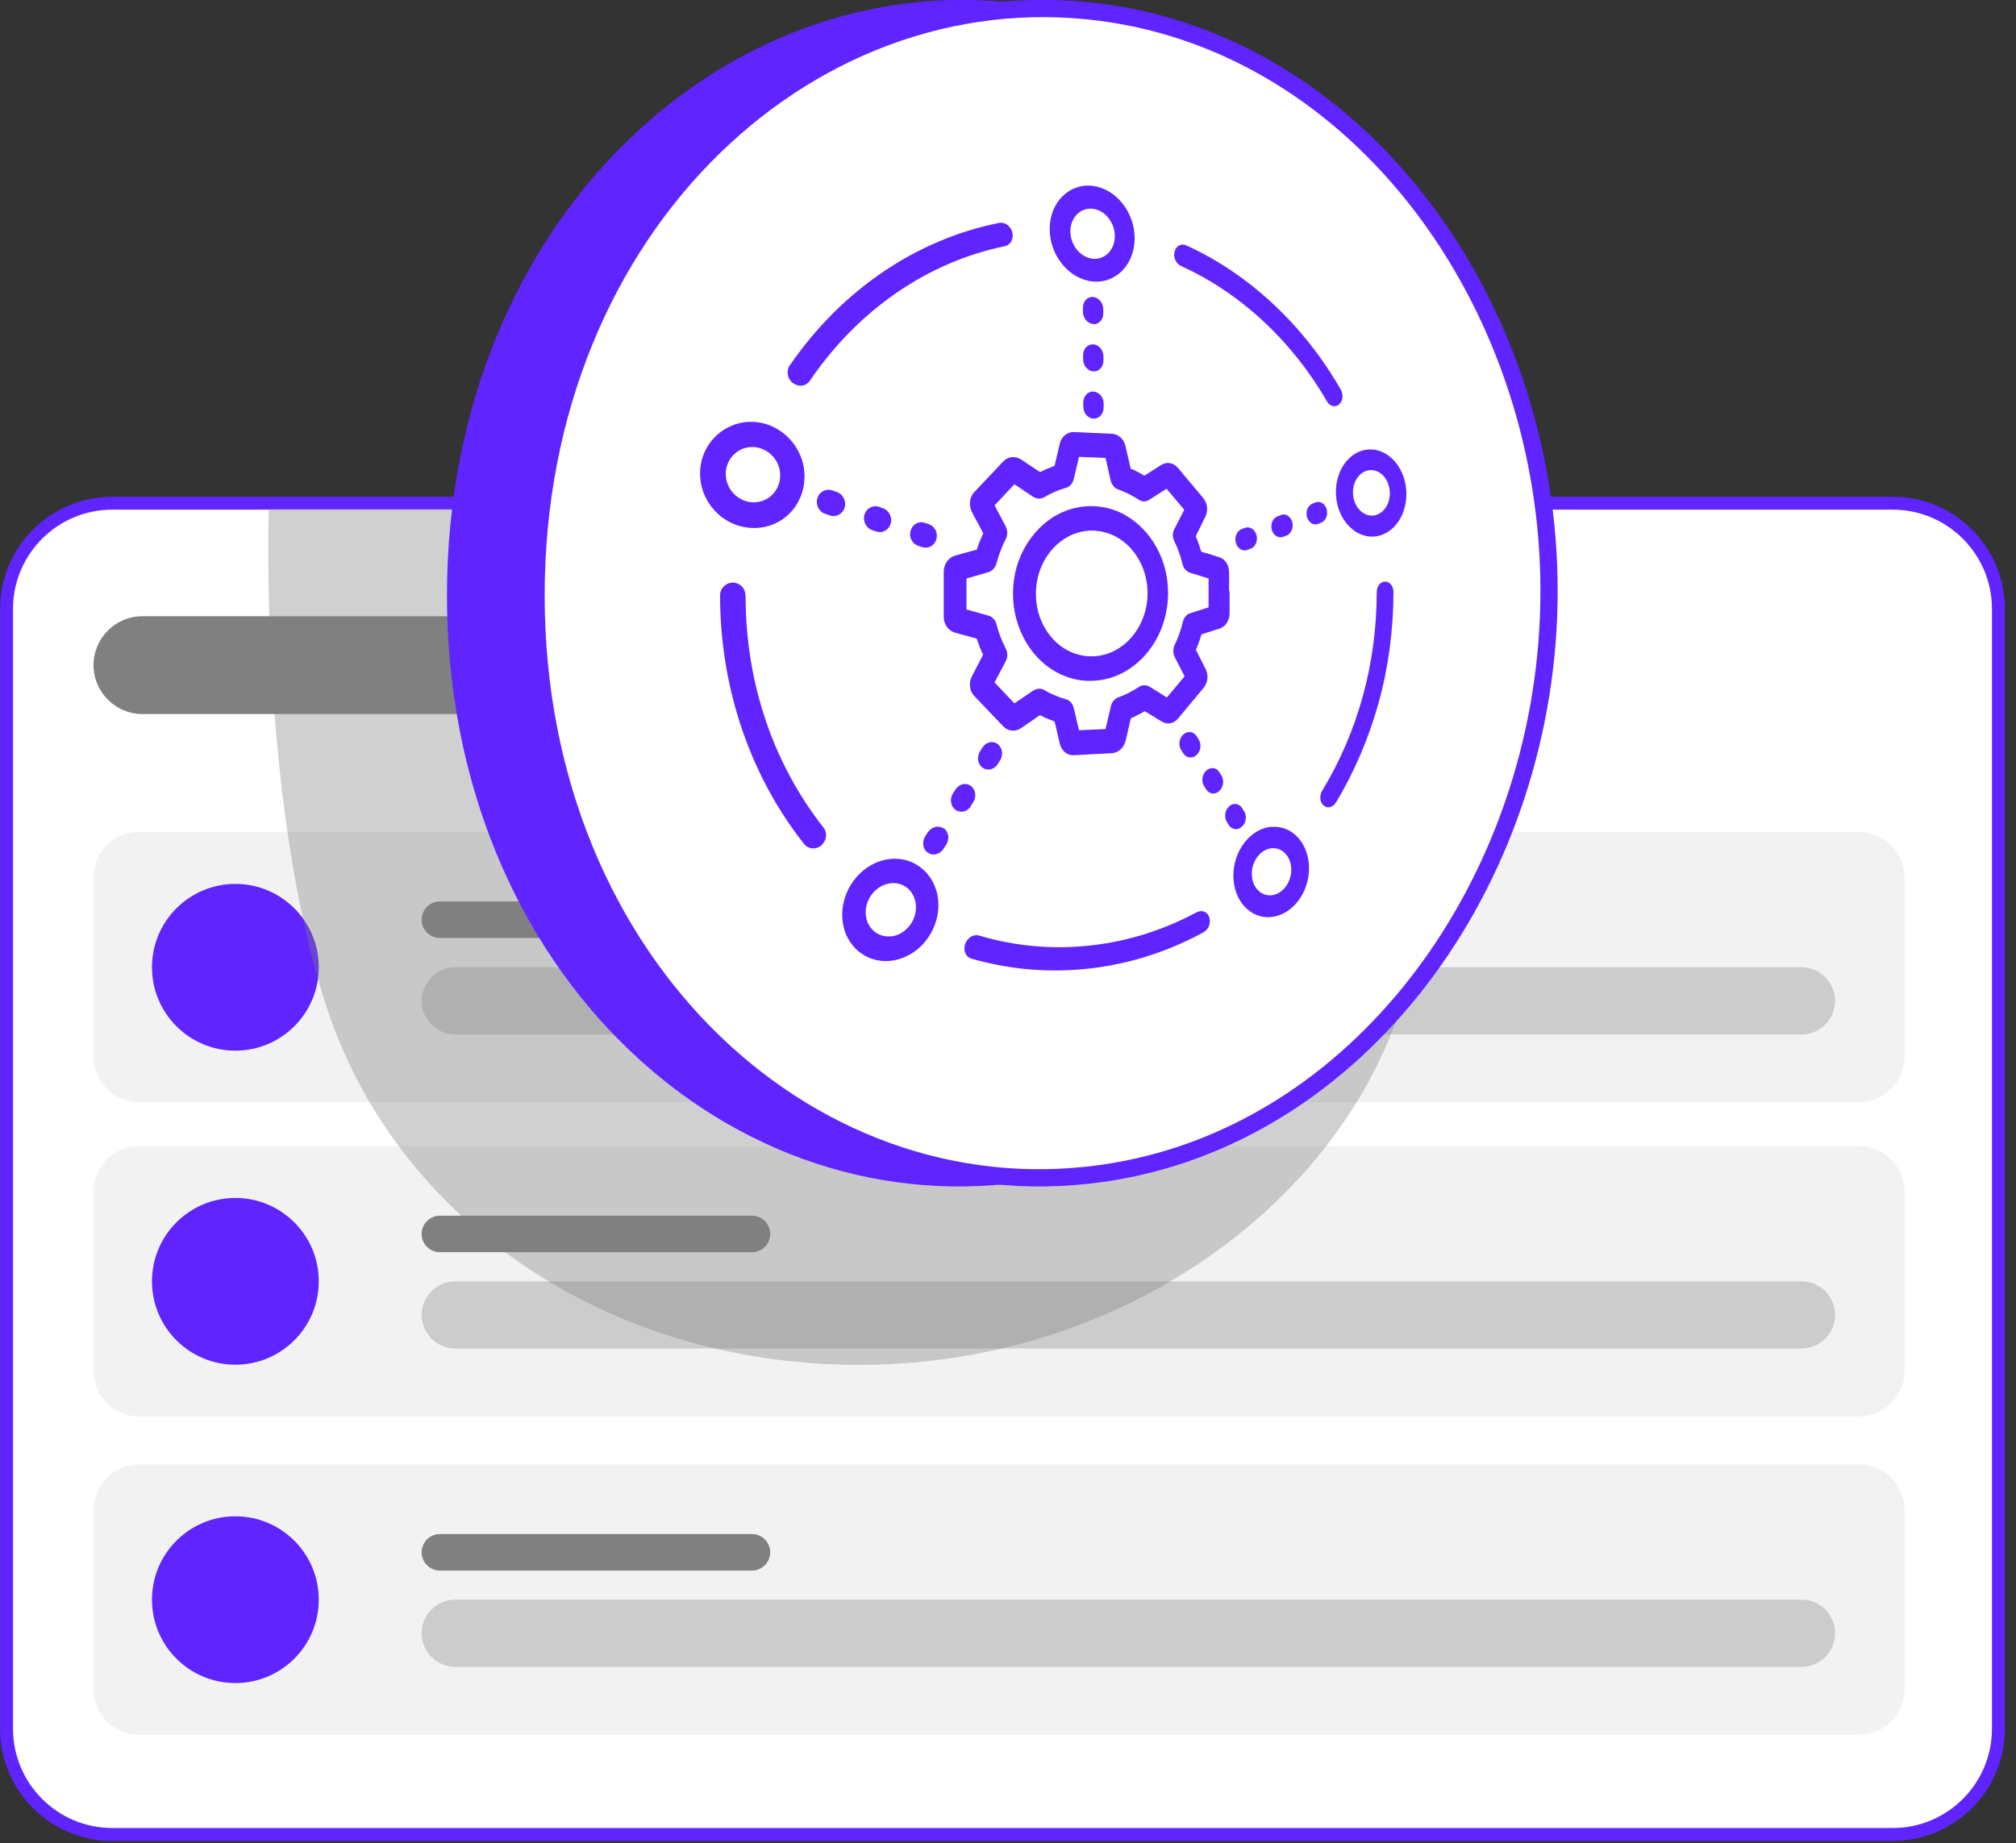
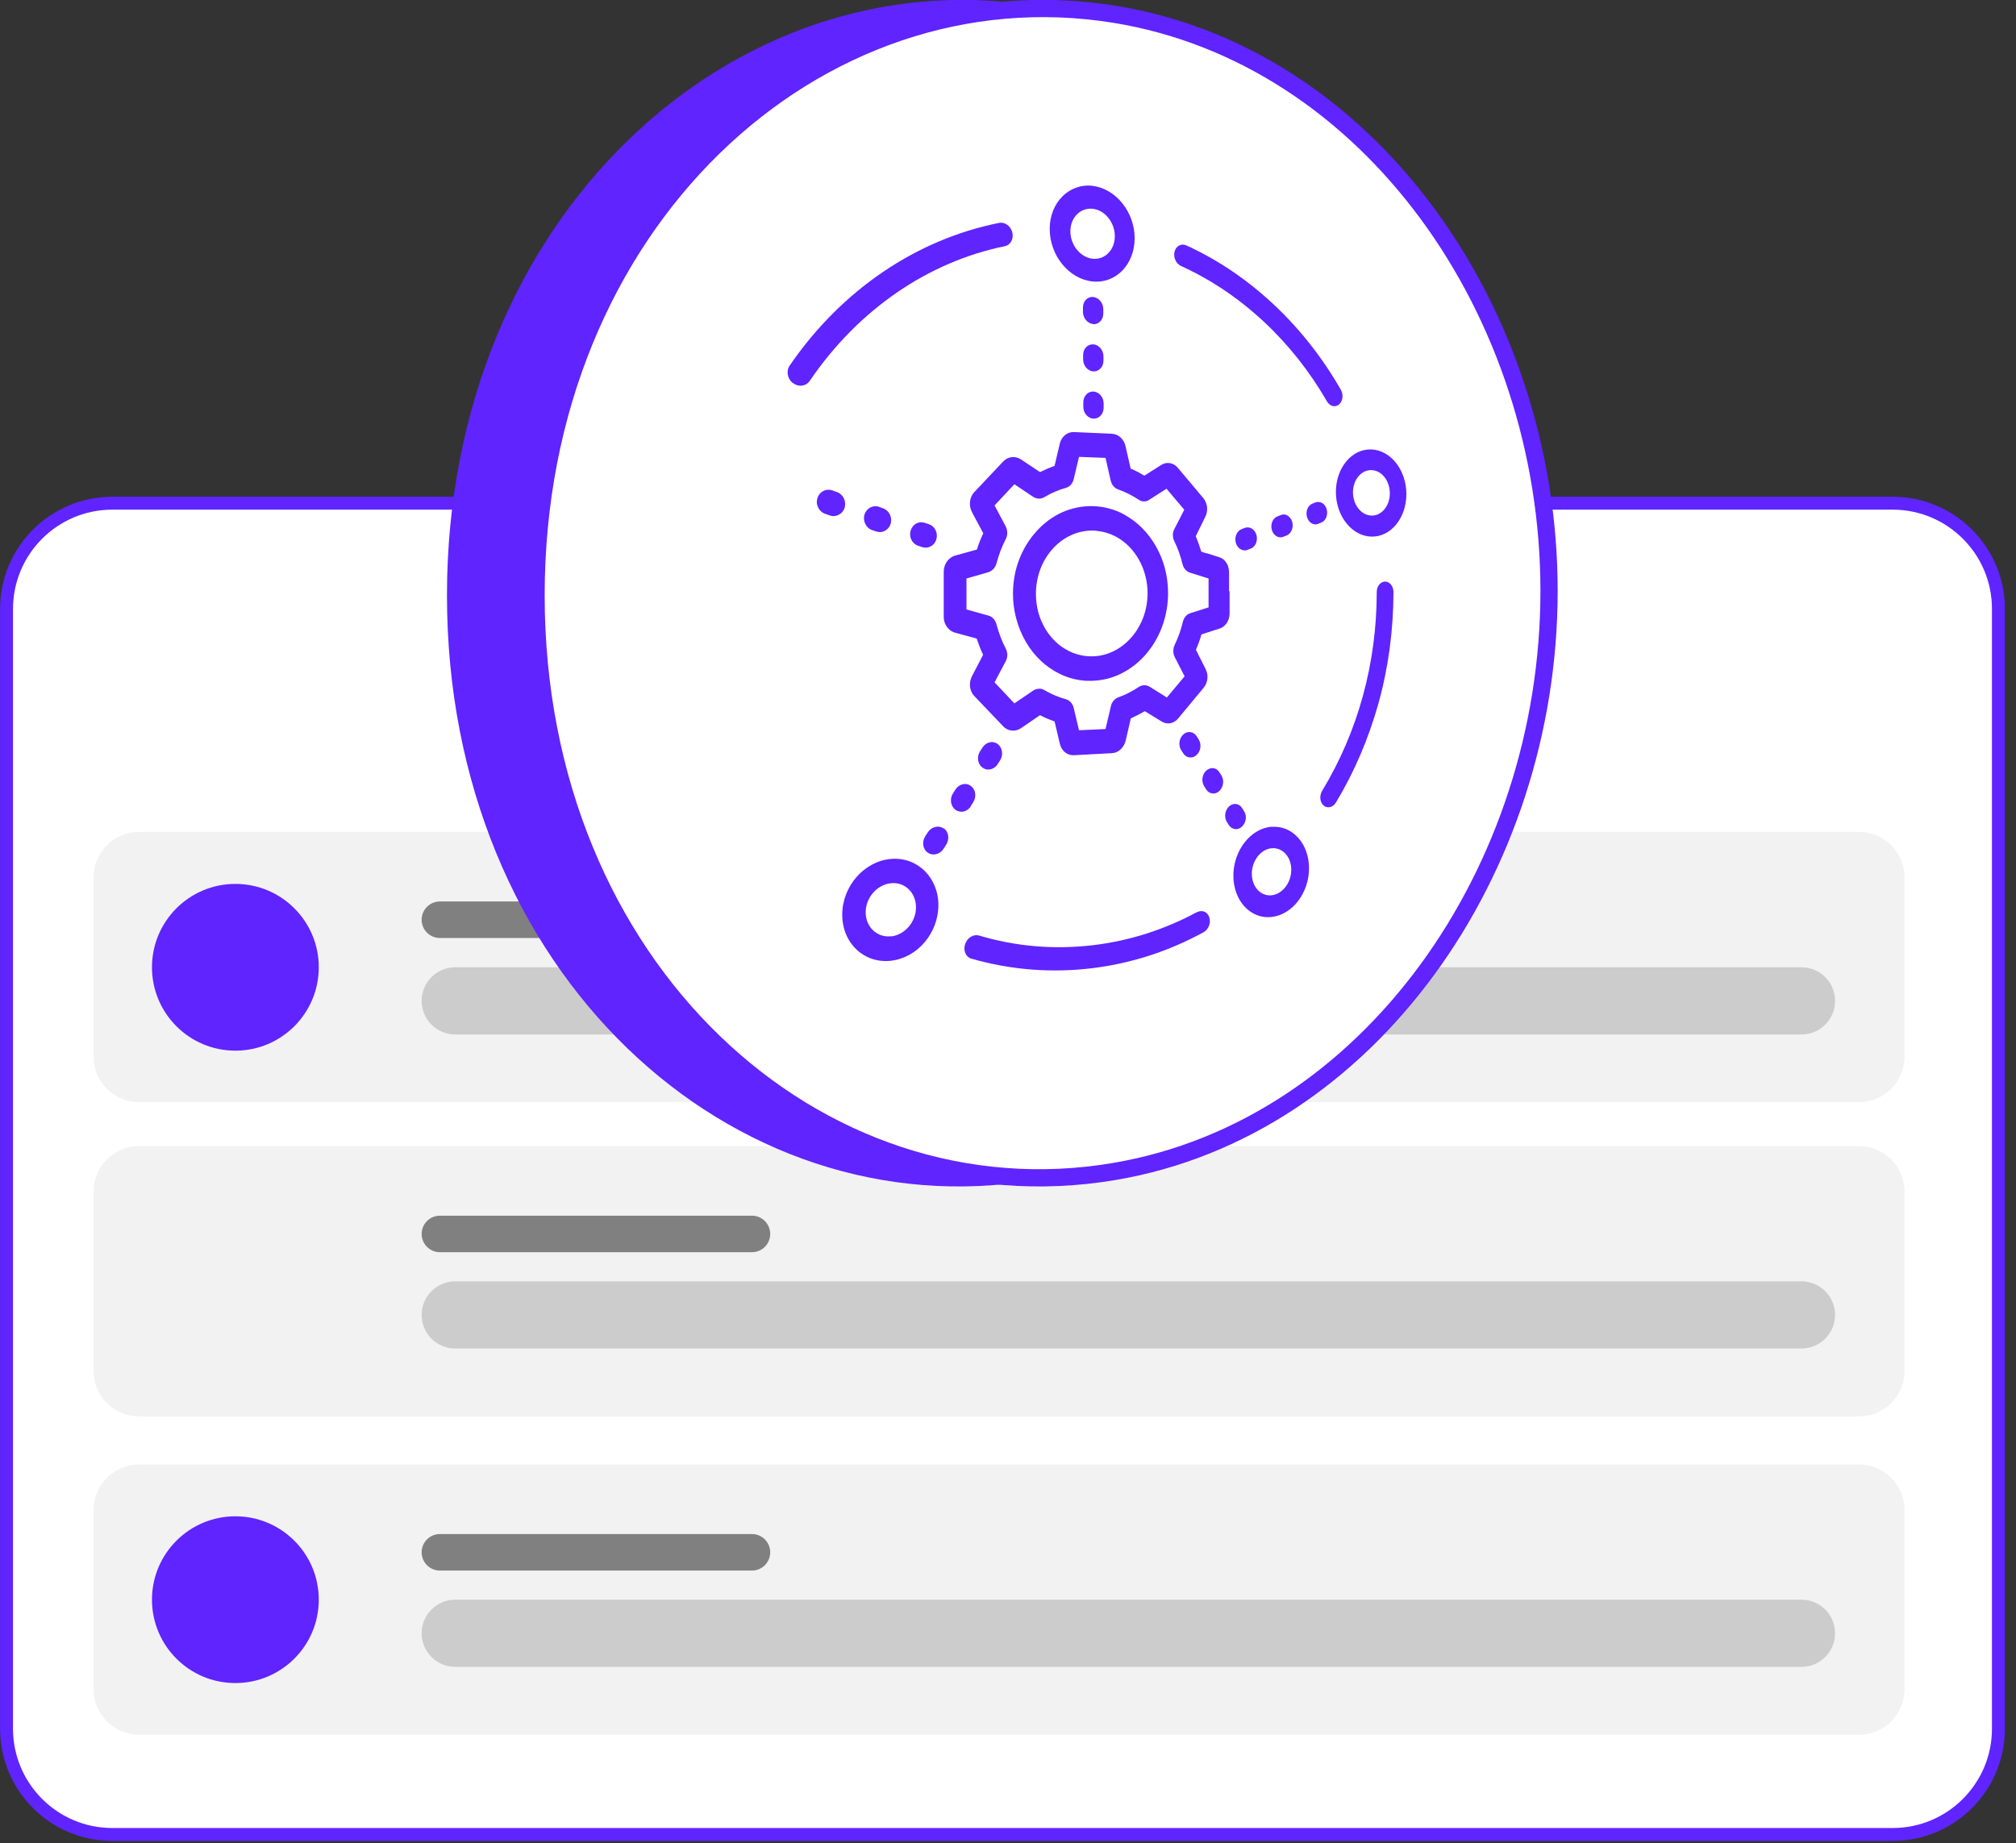
<svg xmlns="http://www.w3.org/2000/svg" width="117" height="107" viewBox="0 0 117 107" fill="none">
  <rect x="0" y="0" width="117" height="107" fill="#333333" stroke="none" />
  <g clip-path="url(#clip0_925_1855)">
    <path d="M109.84 29.21H6.52C3.129 29.21 0.38 31.959 0.38 35.35V100.35C0.38 103.741 3.129 106.49 6.52 106.49H109.84C113.231 106.49 115.98 103.741 115.98 100.35V35.35C115.98 31.959 113.231 29.21 109.84 29.21Z" fill="white" stroke="#5F24FF" stroke-width="0.75" stroke-miterlimit="10" />
    <path d="M60.91 36.12H50.67C49.924 36.12 49.32 36.724 49.32 37.47V40.1C49.32 40.846 49.924 41.45 50.67 41.45H60.91C61.656 41.45 62.26 40.846 62.26 40.1V37.47C62.26 36.724 61.656 36.12 60.91 36.12Z" stroke="#808080" stroke-width="0.36" stroke-miterlimit="10" />
    <path d="M76.44 36.12H66.2C65.454 36.12 64.85 36.724 64.85 37.47V40.1C64.85 40.846 65.454 41.45 66.2 41.45H76.44C77.186 41.45 77.79 40.846 77.79 40.1V37.47C77.79 36.724 77.186 36.12 76.44 36.12Z" stroke="#808080" stroke-width="0.36" stroke-miterlimit="10" />
    <path d="M107.89 48.29H8.07C6.612 48.29 5.43 49.472 5.43 50.93V61.34C5.43 62.798 6.612 63.98 8.07 63.98H107.89C109.348 63.98 110.53 62.798 110.53 61.34V50.93C110.53 49.472 109.348 48.29 107.89 48.29Z" fill="#F2F2F2" />
    <path d="M13.66 60.99C16.333 60.99 18.5 58.823 18.5 56.15C18.5 53.477 16.333 51.31 13.66 51.31C10.987 51.31 8.82 53.477 8.82 56.15C8.82 58.823 10.987 60.99 13.66 60.99Z" fill="#5F24FF" />
    <path d="M43.64 52.33H25.53C24.945 52.33 24.47 52.804 24.47 53.39C24.47 53.975 24.945 54.45 25.53 54.45H43.64C44.225 54.45 44.7 53.975 44.7 53.39C44.7 52.804 44.225 52.33 43.64 52.33Z" fill="#808080" />
    <path d="M104.55 56.15H26.42C25.343 56.15 24.47 57.023 24.47 58.1C24.47 59.177 25.343 60.05 26.42 60.05H104.55C105.627 60.05 106.5 59.177 106.5 58.1C106.5 57.023 105.627 56.15 104.55 56.15Z" fill="#CCCCCC" />
    <path d="M107.89 66.53H8.07C6.612 66.53 5.43 67.712 5.43 69.17V79.58C5.43 81.038 6.612 82.22 8.07 82.22H107.89C109.348 82.22 110.53 81.038 110.53 79.58V69.17C110.53 67.712 109.348 66.53 107.89 66.53Z" fill="#F2F2F2" />
-     <path d="M13.66 79.22C16.333 79.22 18.5 77.053 18.5 74.38C18.5 71.707 16.333 69.54 13.66 69.54C10.987 69.54 8.82 71.707 8.82 74.38C8.82 77.053 10.987 79.22 13.66 79.22Z" fill="#5F24FF" />
    <path d="M43.64 70.57H25.53C24.945 70.57 24.47 71.044 24.47 71.63C24.47 72.215 24.945 72.69 25.53 72.69H43.64C44.225 72.69 44.7 72.215 44.7 71.63C44.7 71.044 44.225 70.57 43.64 70.57Z" fill="#808080" />
    <path d="M104.55 74.38H26.42C25.343 74.38 24.47 75.253 24.47 76.33C24.47 77.407 25.343 78.28 26.42 78.28H104.55C105.627 78.28 106.5 77.407 106.5 76.33C106.5 75.253 105.627 74.38 104.55 74.38Z" fill="#CCCCCC" />
    <path d="M107.89 85.01H8.07C6.612 85.01 5.43 86.192 5.43 87.65V98.06C5.43 99.518 6.612 100.7 8.07 100.7H107.89C109.348 100.7 110.53 99.518 110.53 98.06V87.65C110.53 86.192 109.348 85.01 107.89 85.01Z" fill="#F2F2F2" />
    <path d="M13.66 97.7C16.333 97.7 18.5 95.533 18.5 92.86C18.5 90.187 16.333 88.02 13.66 88.02C10.987 88.02 8.82 90.187 8.82 92.86C8.82 95.533 10.987 97.7 13.66 97.7Z" fill="#5F24FF" />
    <path d="M43.64 89.05H25.53C24.945 89.05 24.47 89.525 24.47 90.11C24.47 90.695 24.945 91.17 25.53 91.17H43.64C44.225 91.17 44.7 90.695 44.7 90.11C44.7 89.525 44.225 89.05 43.64 89.05Z" fill="#808080" />
    <path d="M104.55 92.86H26.42C25.343 92.86 24.47 93.733 24.47 94.81C24.47 95.887 25.343 96.76 26.42 96.76H104.55C105.627 96.76 106.5 95.887 106.5 94.81C106.5 93.733 105.627 92.86 104.55 92.86Z" fill="#CCCCCC" />
-     <path d="M34.82 35.77H8.27C6.702 35.77 5.43 37.041 5.43 38.61C5.43 40.178 6.702 41.45 8.27 41.45H34.82C36.389 41.45 37.66 40.178 37.66 38.61C37.66 37.041 36.389 35.77 34.82 35.77Z" fill="#808080" />
-     <path opacity="0.37" fill-rule="evenodd" clip-rule="evenodd" d="M15.6 29.5C15.6 29.5 15.01 46.56 18.99 58.57C22.97 70.58 34.92 79.23 49.89 79.23C67.19 79.23 81.7 66.94 82.44 52.34C83.18 37.74 82.44 29.5 82.44 29.5H15.6Z" fill="#808080" />
    <path d="M85.23 34.31C85.23 50.54 74.77 65.49 60.02 68C42.76 70.94 26.44 56.19 26.44 34.56C26.44 12.93 42.76 -1.96 60.02 0.83C74.76 3.22 85.23 18.07 85.23 34.3V34.31Z" fill="#5F24FF" stroke="#5F24FF" stroke-miterlimit="10" />
    <path d="M89.9 34.31C89.9 50.54 79.44 65.49 64.69 68C47.43 70.94 31.11 56.19 31.11 34.56C31.11 12.93 47.43 -1.96 64.69 0.83C79.43 3.22 89.9 18.07 89.9 34.3V34.31Z" fill="white" stroke="#5F24FF" stroke-miterlimit="10" />
    <path d="M65.27 29.88C64.69 29.56 64.06 29.4 63.41 29.38C62.8 29.37 62.21 29.49 61.64 29.74C61.09 29.99 60.6 30.35 60.17 30.82C59.74 31.29 59.4 31.84 59.16 32.45C58.91 33.09 58.79 33.77 58.79 34.47C58.79 34.95 58.85 35.42 58.97 35.88C59.1 36.38 59.3 36.86 59.56 37.3C60.04 38.11 60.72 38.74 61.51 39.12C62 39.36 62.52 39.49 63.04 39.52C63.16 39.52 63.28 39.52 63.4 39.52C64 39.5 64.59 39.35 65.13 39.07C65.65 38.8 66.12 38.43 66.52 37.96C66.92 37.49 67.23 36.96 67.45 36.36C67.67 35.75 67.79 35.1 67.79 34.43C67.79 33.46 67.55 32.53 67.09 31.72C66.64 30.93 66.01 30.29 65.26 29.88H65.27ZM65.67 36.99C65.07 37.68 64.27 38.08 63.41 38.1C62.94 38.11 62.48 38.01 62.05 37.8C61.17 37.37 60.51 36.52 60.24 35.47C60.16 35.14 60.12 34.81 60.12 34.47C60.12 33.48 60.47 32.55 61.1 31.85C61.73 31.16 62.55 30.79 63.42 30.8C63.51 30.8 63.6 30.8 63.68 30.82C64.06 30.86 64.42 30.97 64.76 31.15C65.88 31.75 66.6 33.04 66.6 34.43C66.6 35.39 66.27 36.29 65.68 36.98L65.67 36.99Z" fill="#5F24FF" />
    <path d="M71.33 34.32V33.22C71.33 33.11 71.31 33 71.28 32.89C71.19 32.62 71 32.42 70.77 32.35L70.02 32.11C70.02 32.11 69.99 32.11 69.98 32.11L69.71 32.02V32C69.62 31.71 69.52 31.42 69.4 31.14V31.12L69.95 30C70.13 29.65 70.08 29.21 69.83 28.91L68.36 27.16C68.11 26.86 67.72 26.79 67.41 26.98L66.42 27.61H66.4C66.15 27.45 65.9 27.32 65.64 27.21H65.62L65.32 25.9C65.23 25.49 64.9 25.19 64.53 25.18L62.32 25.08C61.94 25.07 61.61 25.34 61.51 25.74L61.2 27.05H61.18C60.91 27.15 60.63 27.27 60.37 27.4H60.35L59.27 26.68C58.93 26.45 58.5 26.49 58.22 26.79L56.55 28.56C56.26 28.86 56.21 29.34 56.41 29.73L57.06 30.95V30.97C56.92 31.26 56.8 31.57 56.7 31.88V31.9L55.44 32.25C55.04 32.36 54.77 32.75 54.77 33.19V35.8C54.77 35.89 54.78 35.98 54.8 36.06C54.89 36.39 55.13 36.65 55.44 36.73L56.69 37.07V37.09C56.8 37.4 56.91 37.71 57.05 38V38.02L56.41 39.25C56.21 39.64 56.26 40.11 56.55 40.41L58.22 42.16C58.29 42.24 58.38 42.3 58.47 42.34C58.73 42.46 59.03 42.43 59.27 42.26L60.35 41.52H60.37C60.63 41.66 60.9 41.77 61.18 41.87H61.2L61.51 43.18C61.6 43.56 61.9 43.83 62.26 43.84C62.28 43.84 62.3 43.84 62.32 43.84L64.54 43.72C64.91 43.7 65.23 43.4 65.33 42.99L65.63 41.69H65.65C65.93 41.56 66.19 41.43 66.43 41.29H66.45L67.43 41.89C67.74 42.08 68.13 42.01 68.38 41.7L69.85 39.93C70.1 39.63 70.15 39.19 69.97 38.84L69.41 37.73V37.71C69.53 37.43 69.64 37.14 69.72 36.85V36.83L70.8 36.48C71.13 36.37 71.36 36.01 71.36 35.61V34.33L71.33 34.32ZM70.16 35.25L69.07 35.6C68.87 35.66 68.71 35.85 68.65 36.09C68.54 36.56 68.38 37.01 68.17 37.44C68.07 37.66 68.07 37.92 68.17 38.13L68.75 39.26L67.72 40.49L66.86 39.95C66.86 39.95 66.84 39.94 66.83 39.93L66.71 39.86C66.58 39.78 66.43 39.76 66.29 39.79C66.22 39.81 66.16 39.83 66.1 39.87C65.72 40.13 65.32 40.33 64.9 40.48C64.69 40.56 64.52 40.75 64.47 41L64.16 42.32L62.62 42.39L62.31 41.08C62.25 40.84 62.08 40.65 61.86 40.59C61.43 40.47 61 40.29 60.61 40.06C60.53 40.01 60.44 39.98 60.34 39.98C60.21 39.98 60.07 40.01 59.96 40.09L58.87 40.83L57.72 39.61L58.37 38.38C58.49 38.15 58.49 37.88 58.37 37.65C58.14 37.21 57.96 36.73 57.83 36.24C57.77 35.99 57.58 35.79 57.35 35.73L56.09 35.38V33.58L57.35 33.22C57.58 33.15 57.76 32.96 57.83 32.71C57.96 32.22 58.14 31.74 58.37 31.29C58.49 31.07 58.48 30.79 58.37 30.56L57.72 29.34L58.87 28.11L59.96 28.84C60.16 28.97 60.41 28.98 60.61 28.86C61.01 28.62 61.43 28.44 61.86 28.32C62.08 28.26 62.25 28.07 62.31 27.83L62.62 26.52L64.16 26.58L64.46 27.9C64.52 28.14 64.68 28.34 64.89 28.41C65.31 28.56 65.71 28.76 66.09 29.01C66.28 29.14 66.51 29.14 66.7 29.01L67.7 28.37L68.73 29.59L68.15 30.72C68.04 30.93 68.04 31.19 68.15 31.41C68.36 31.84 68.52 32.29 68.63 32.75C68.69 32.99 68.85 33.17 69.05 33.24L70.14 33.58V34.21V35.24L70.16 35.25Z" fill="#5F24FF" />
    <path d="M63.42 16.34C64.77 16.47 65.85 15.34 65.85 13.83C65.85 12.32 64.77 10.96 63.42 10.79C62.07 10.62 60.92 11.74 60.92 13.29C60.92 14.84 62.05 16.21 63.42 16.34ZM63.42 12.12C64.13 12.2 64.7 12.92 64.7 13.71C64.7 14.5 64.13 15.09 63.42 15.02C62.71 14.95 62.12 14.23 62.12 13.43C62.12 12.63 62.7 12.04 63.42 12.12Z" fill="#5F24FF" />
-     <path d="M46.69 27.65C46.69 25.98 45.36 24.56 43.71 24.49C42.06 24.42 40.63 25.75 40.63 27.48C40.63 29.21 42.02 30.62 43.71 30.65C45.4 30.68 46.69 29.33 46.69 27.66V27.65ZM42.12 27.51C42.12 26.62 42.84 25.92 43.71 25.95C44.58 25.98 45.28 26.72 45.28 27.6C45.28 28.48 44.58 29.18 43.71 29.16C42.84 29.14 42.12 28.4 42.12 27.51Z" fill="#5F24FF" />
    <path d="M79.6 26.09C78.46 26.04 77.53 27.15 77.53 28.56C77.53 29.97 78.47 31.13 79.6 31.15C80.73 31.17 81.62 30.06 81.62 28.68C81.62 27.3 80.72 26.14 79.6 26.09ZM79.6 29.93C79.01 29.92 78.52 29.31 78.52 28.58C78.52 27.85 79 27.27 79.6 27.29C80.2 27.31 80.66 27.92 80.66 28.64C80.66 29.36 80.19 29.94 79.6 29.93Z" fill="#5F24FF" />
    <path d="M73.8 47.99C72.58 48.09 71.58 49.37 71.58 50.83C71.58 52.29 72.58 53.37 73.8 53.23C75.02 53.09 75.97 51.82 75.97 50.4C75.97 48.98 75.01 47.9 73.8 48V47.99ZM73.8 51.97C73.17 52.04 72.65 51.48 72.65 50.72C72.65 49.96 73.17 49.3 73.8 49.24C74.43 49.18 74.94 49.74 74.94 50.49C74.94 51.24 74.43 51.9 73.8 51.97Z" fill="#5F24FF" />
    <path d="M51.71 49.86C50.16 49.99 48.88 51.44 48.88 53.1C48.88 54.76 50.16 55.95 51.71 55.77C53.26 55.59 54.46 54.15 54.46 52.54C54.46 50.93 53.23 49.73 51.71 49.86ZM51.71 54.35C50.9 54.44 50.24 53.81 50.24 52.96C50.24 52.11 50.9 51.35 51.71 51.27C52.52 51.19 53.16 51.82 53.16 52.67C53.16 53.52 52.51 54.27 51.71 54.36V54.35Z" fill="#5F24FF" />
    <path d="M54.76 48.09C54.47 47.89 54.06 47.99 53.85 48.31L53.7 48.54C53.49 48.87 53.55 49.3 53.85 49.5C53.97 49.58 54.1 49.61 54.23 49.6C54.43 49.58 54.63 49.47 54.76 49.27L54.91 49.04C55.12 48.71 55.06 48.28 54.77 48.08L54.76 48.09Z" fill="#5F24FF" />
    <path d="M56.34 46.79L56.48 46.57C56.69 46.25 56.62 45.82 56.34 45.62C56.06 45.41 55.66 45.51 55.45 45.83L55.31 46.05C55.1 46.37 55.17 46.8 55.45 47.01C55.56 47.09 55.7 47.12 55.83 47.12C56.03 47.11 56.22 46.99 56.35 46.8L56.34 46.79Z" fill="#5F24FF" />
    <path d="M57.02 44.56C57.13 44.64 57.26 44.68 57.39 44.67C57.58 44.66 57.78 44.55 57.9 44.36L58.04 44.14C58.24 43.82 58.18 43.4 57.9 43.19C57.62 42.98 57.23 43.07 57.02 43.39L56.88 43.61C56.67 43.93 56.74 44.36 57.02 44.56Z" fill="#5F24FF" />
    <path d="M63.46 24.3C63.78 24.32 64.05 24.03 64.05 23.67V23.42C64.05 23.06 63.79 22.75 63.46 22.73C63.13 22.71 62.87 23 62.87 23.36V23.61C62.87 23.98 63.14 24.29 63.46 24.3Z" fill="#5F24FF" />
    <path d="M63.45 21.56C63.77 21.58 64.04 21.3 64.04 20.94V20.69C64.04 20.33 63.78 20.01 63.45 19.99C63.12 19.97 62.86 20.25 62.86 20.61V20.86C62.86 21.23 63.13 21.54 63.45 21.56Z" fill="#5F24FF" />
    <path d="M63.44 18.82C63.76 18.84 64.03 18.57 64.03 18.2V17.95C64.03 17.59 63.77 17.27 63.44 17.24C63.11 17.21 62.85 17.49 62.85 17.85V18.1C62.85 18.47 63.12 18.78 63.44 18.81V18.82Z" fill="#5F24FF" />
    <path d="M72.26 30.64L72.07 30.71C71.79 30.81 71.63 31.17 71.72 31.5C71.79 31.77 72 31.94 72.23 31.95C72.28 31.95 72.34 31.95 72.39 31.92L72.58 31.85C72.86 31.75 73.01 31.4 72.92 31.06C72.83 30.73 72.53 30.54 72.25 30.64H72.26Z" fill="#5F24FF" />
    <path d="M74.34 29.9L74.15 29.97C73.87 30.07 73.72 30.42 73.81 30.75C73.88 31.02 74.09 31.19 74.31 31.19C74.36 31.19 74.42 31.19 74.47 31.16L74.66 31.09C74.93 30.99 75.08 30.64 75 30.31C74.91 29.98 74.62 29.79 74.35 29.89L74.34 29.9Z" fill="#5F24FF" />
    <path d="M77 29.58C76.92 29.25 76.63 29.07 76.36 29.16L76.18 29.23C75.91 29.33 75.76 29.67 75.85 30C75.92 30.26 76.12 30.44 76.34 30.44C76.39 30.44 76.44 30.44 76.49 30.41L76.67 30.34C76.94 30.24 77.08 29.9 77 29.58Z" fill="#5F24FF" />
    <path d="M72.08 47.98C72.32 47.76 72.38 47.36 72.2 47.09L72.08 46.9C71.91 46.63 71.57 46.59 71.33 46.81C71.09 47.03 71.03 47.43 71.2 47.71L71.32 47.9C71.43 48.06 71.59 48.14 71.76 48.13C71.87 48.13 71.98 48.07 72.07 47.99L72.08 47.98Z" fill="#5F24FF" />
    <path d="M70.77 44.83C70.6 44.55 70.26 44.51 70.01 44.73C69.76 44.95 69.71 45.36 69.88 45.63L70 45.82C70.11 45.99 70.27 46.07 70.44 46.06C70.55 46.06 70.66 46.01 70.76 45.92C71 45.7 71.06 45.3 70.89 45.02L70.77 44.83Z" fill="#5F24FF" />
    <path d="M69.12 43.97C69.23 43.97 69.34 43.92 69.44 43.83C69.69 43.61 69.74 43.21 69.57 42.93L69.45 42.74C69.27 42.46 68.93 42.41 68.68 42.63C68.43 42.85 68.37 43.26 68.55 43.54L68.67 43.73C68.78 43.9 68.95 43.98 69.12 43.97Z" fill="#5F24FF" />
    <path d="M53.67 30.35C53.32 30.23 52.96 30.43 52.85 30.8C52.74 31.17 52.93 31.56 53.28 31.68L53.52 31.76C53.59 31.78 53.65 31.79 53.72 31.79C54 31.79 54.26 31.6 54.34 31.31C54.45 30.94 54.26 30.55 53.91 30.43L53.67 30.35Z" fill="#5F24FF" />
    <path d="M51.02 29.42C50.66 29.3 50.29 29.5 50.17 29.87C50.06 30.24 50.26 30.65 50.61 30.77L50.85 30.85C50.92 30.87 50.98 30.88 51.05 30.89C51.34 30.89 51.6 30.7 51.69 30.4C51.8 30.03 51.6 29.63 51.25 29.51L51.01 29.42H51.02Z" fill="#5F24FF" />
    <path d="M48.56 28.56L48.31 28.47C47.94 28.34 47.55 28.54 47.44 28.92C47.32 29.3 47.53 29.71 47.9 29.83L48.15 29.92C48.22 29.94 48.29 29.96 48.36 29.96C48.65 29.96 48.93 29.77 49.02 29.47C49.13 29.1 48.93 28.69 48.57 28.56H48.56Z" fill="#5F24FF" />
-     <path d="M43.26 34.56C43.26 34.15 42.93 33.82 42.53 33.82C42.13 33.82 41.79 34.15 41.79 34.56C41.79 37.29 42.24 39.96 43.11 42.47C43.95 44.88 45.15 47.08 46.68 49.01C46.82 49.18 47.03 49.26 47.24 49.25C47.39 49.24 47.54 49.18 47.67 49.07C47.97 48.8 48.03 48.35 47.8 48.05C44.86 44.31 43.27 39.62 43.27 34.57L43.26 34.56Z" fill="#5F24FF" />
    <path d="M69.48 52.94C67.59 53.96 65.55 54.62 63.41 54.87C61.2 55.13 58.98 54.95 56.83 54.31C56.5 54.21 56.14 54.43 56.01 54.81C55.89 55.18 56.05 55.56 56.38 55.65C58.68 56.31 61.05 56.49 63.41 56.2C65.68 55.92 67.85 55.21 69.86 54.11C70.14 53.95 70.29 53.57 70.18 53.25C70.08 52.93 69.76 52.8 69.48 52.95V52.94Z" fill="#5F24FF" />
    <path d="M80.39 33.76C80.12 33.76 79.9 34.03 79.9 34.36C79.9 38.49 78.82 42.46 76.73 45.91C76.56 46.19 76.6 46.58 76.82 46.76C76.91 46.84 77.02 46.87 77.13 46.86C77.28 46.85 77.43 46.75 77.53 46.59C78.61 44.8 79.43 42.86 80 40.83C80.58 38.74 80.87 36.56 80.87 34.36C80.87 34.03 80.65 33.76 80.39 33.76Z" fill="#5F24FF" />
    <path d="M68.54 15.44C72.02 17.02 75 19.81 77.01 23.3C77.11 23.47 77.26 23.57 77.42 23.58C77.52 23.58 77.63 23.55 77.71 23.48C77.93 23.3 77.98 22.92 77.82 22.63C76.77 20.8 75.49 19.16 74 17.75C72.46 16.29 70.74 15.11 68.86 14.25C68.57 14.11 68.25 14.27 68.17 14.6C68.08 14.93 68.25 15.31 68.54 15.44Z" fill="#5F24FF" />
    <path d="M46.03 22.24C46.15 22.33 46.29 22.38 46.42 22.39C46.65 22.4 46.87 22.3 47 22.1C49.82 17.96 53.87 15.2 58.32 14.29C58.65 14.22 58.84 13.87 58.75 13.49C58.66 13.12 58.31 12.87 57.98 12.94C53.22 13.89 48.86 16.8 45.83 21.22C45.61 21.54 45.7 22 46.02 22.24H46.03Z" fill="#5F24FF" />
  </g>
  <defs>
    <clipPath id="clip0_925_1855">
      <rect width="116.35" height="106.87" fill="white" />
    </clipPath>
  </defs>
</svg>